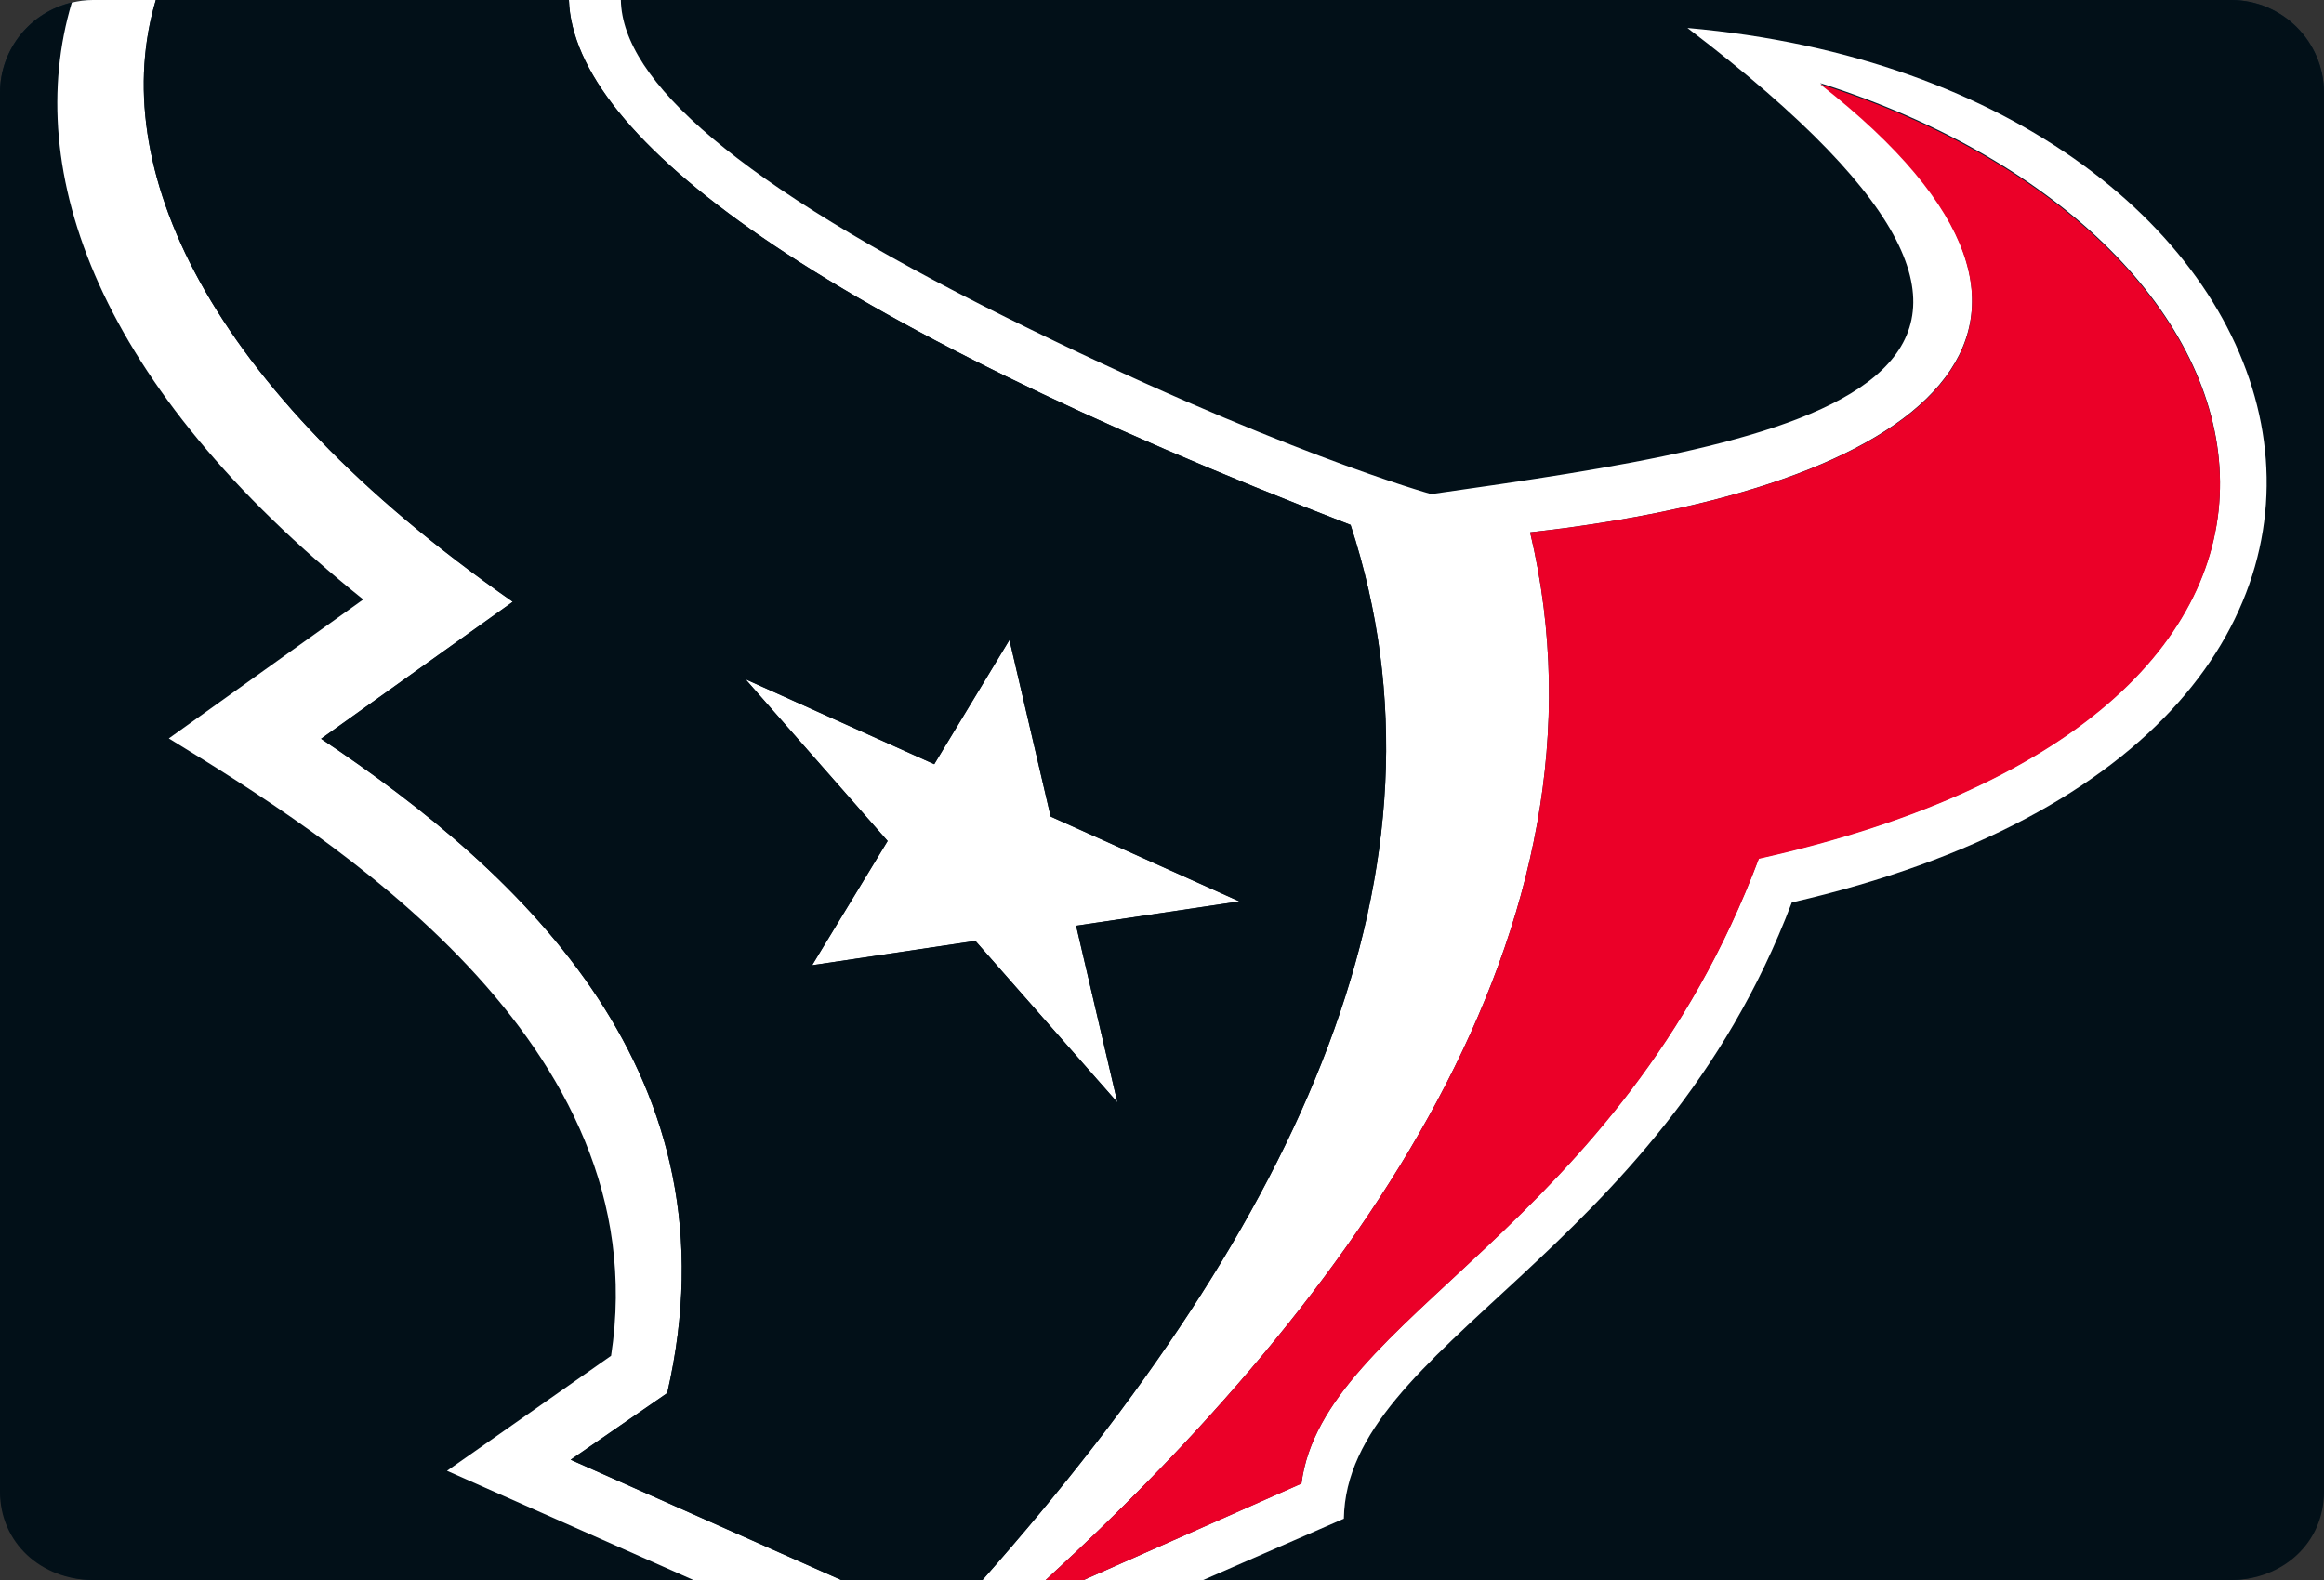
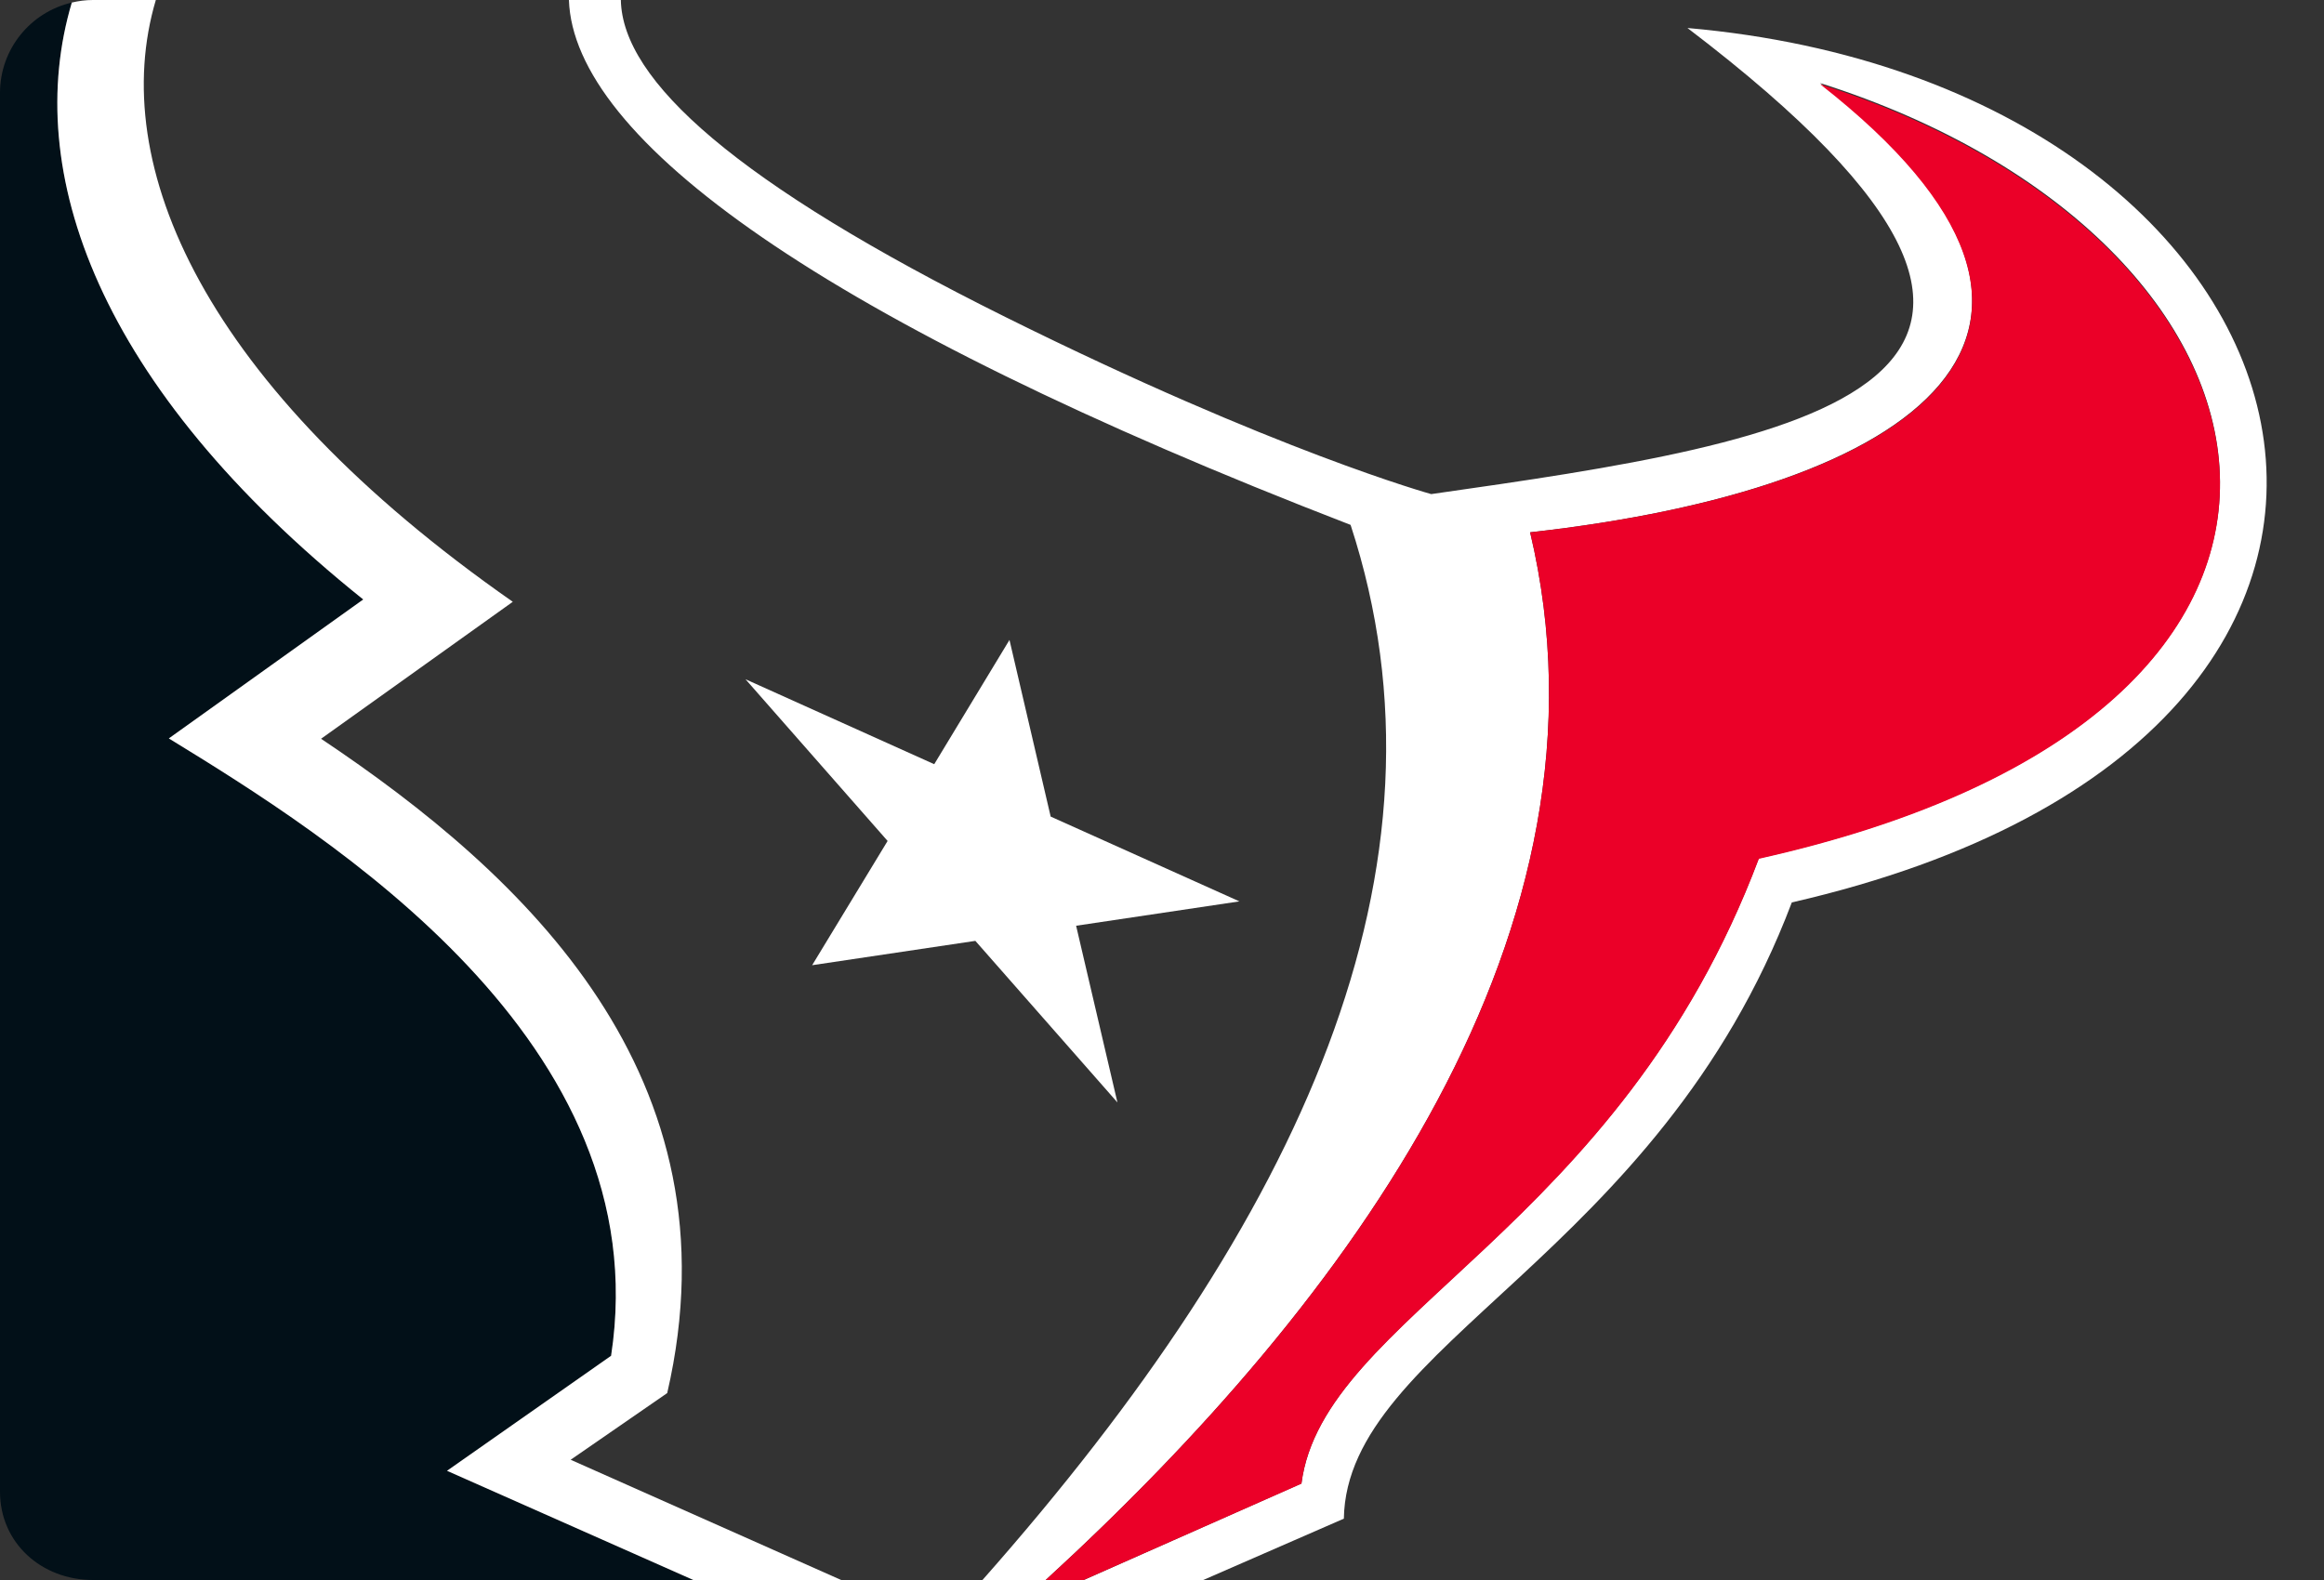
<svg xmlns="http://www.w3.org/2000/svg" width="200" height="136">
  <rect width="100%" height="100%" fill="#333333" stroke="none" />
  <g class="layer">
    <title>Layer 1</title>
-     <path d="m200,128c0,4.42 -3.58,8 -8,8l-184,0c-4.42,0 -8,-3.58 -8,-8l0,-120c0,-4.42 3.58,-8 8,-8l184,0c4.42,0 8,3.58 8,8l0,120z" fill="#091f2c" id="svg_1" />
    <path d="m52.59,116.7c4.14,-27.05 -24.32,-44.72 -38.06,-53.14l16.73,-11.96c-22.89,-18.35 -29.39,-36.9 -25.08,-51.38c-3.54,0.82 -6.18,3.99 -6.18,7.78l0,120.4c0,4.42 3.58,7.6 8,7.6l51.67,0l-21.2,-9.4l14.12,-9.9z" fill="#021018" id="svg_3" transform="matrix(1 0 0 1 0 0)" />
-     <path d="m192,0l-138.57,0c0.13,6.92 9.9,15.76 33.09,27.28c23.23,11.55 36.65,15.25 36.65,15.25c31.77,-4.53 62.73,-9.16 22.05,-40.12c56.24,4.93 72.39,60.72 8.97,75.27c-11.52,30.47 -38.29,38.06 -38.54,53.04l-12.1,5.28l88.45,0c4.42,0 8,-3.18 8,-7.6l0,-120.4c0,-4.42 -3.58,-8 -8,-8z" fill="#021018" id="svg_4" transform="matrix(1 0 0 1 0 0)" />
    <path d="m154.19,77.68c63.42,-14.55 47.27,-70.34 -8.97,-75.27c40.68,30.96 9.72,35.59 -22.05,40.12c0,0 -13.41,-3.7 -36.64,-15.24c-23.2,-11.53 -32.97,-20.37 -33.1,-27.29l-4.47,0c0.41,11.93 21.61,27.55 67.27,45.18c9.66,29.54 -4.27,59.82 -31.68,90.82l5.44,0c26.18,-24 49.81,-55.99 41.69,-90.18c33.32,-3.72 52.28,-17.28 24.96,-38.67c42.12,13.39 51.36,54.09 -5.28,66.73c-12.06,32.04 -37.5,39.37 -39.36,53.81l-18.74,8.31l10.29,0l12.1,-5.28c0.25,-14.98 27.02,-22.57 38.55,-53.04l-0.01,0z" fill="#FFFFFF" id="svg_5" />
    <polygon fill="#FFFFFF" id="svg_6" points="90.419,70.288 86.874,55.083 80.398,65.779 64.159,58.468 76.386,72.386 69.892,83.081 83.938,80.986 96.164,94.893 92.609,79.684 106.66,77.587 " />
    <path d="m57.42,119.91c6.3,-27.28 -12.27,-44.61 -29.79,-56.32l16.5,-11.79c-26.64,-18.61 -34.93,-37.61 -30.72,-51.8l-5.41,0c-0.63,0 -1.23,0.08 -1.82,0.22c-4.31,14.48 2.19,33.03 25.08,51.38l-16.73,11.96c13.74,8.42 42.2,26.09 38.06,53.14l-14.12,9.9l21.2,9.4l12.72,0l-23.28,-10.35l8.31,-5.74z" fill="#FFFFFF" id="svg_7" />
-     <path d="m116.23,45.18c-45.66,-17.63 -66.86,-33.25 -67.27,-45.18l-35.55,0c-4.21,14.19 4.08,33.19 30.72,51.8l-16.5,11.79c17.52,11.71 36.09,29.04 29.79,56.32l-8.31,5.74l23.28,10.35l12.16,0c27.41,-31 41.34,-61.28 31.68,-90.82zm-20.07,49.71l-12.22,-13.9l-14.05,2.09l6.5,-10.69l-12.23,-13.92l16.24,7.31l6.47,-10.7l3.55,15.21l16.24,7.3l-14.05,2.09l3.55,15.21z" fill="#021018" id="svg_8" transform="matrix(1 0 0 1 0 0)" />
    <path d="m151.36,73.92c56.64,-12.63 47.4,-53.28 5.28,-66.67c27.32,21.39 8.36,34.85 -24.96,38.57c8.12,34.19 -15.51,66.18 -41.69,90.18l3.27,0l18.74,-8.29c1.86,-14.44 27.3,-21.74 39.36,-53.78l0,-0.01z" fill="#eb0028" id="svg_9" />
  </g>
</svg>